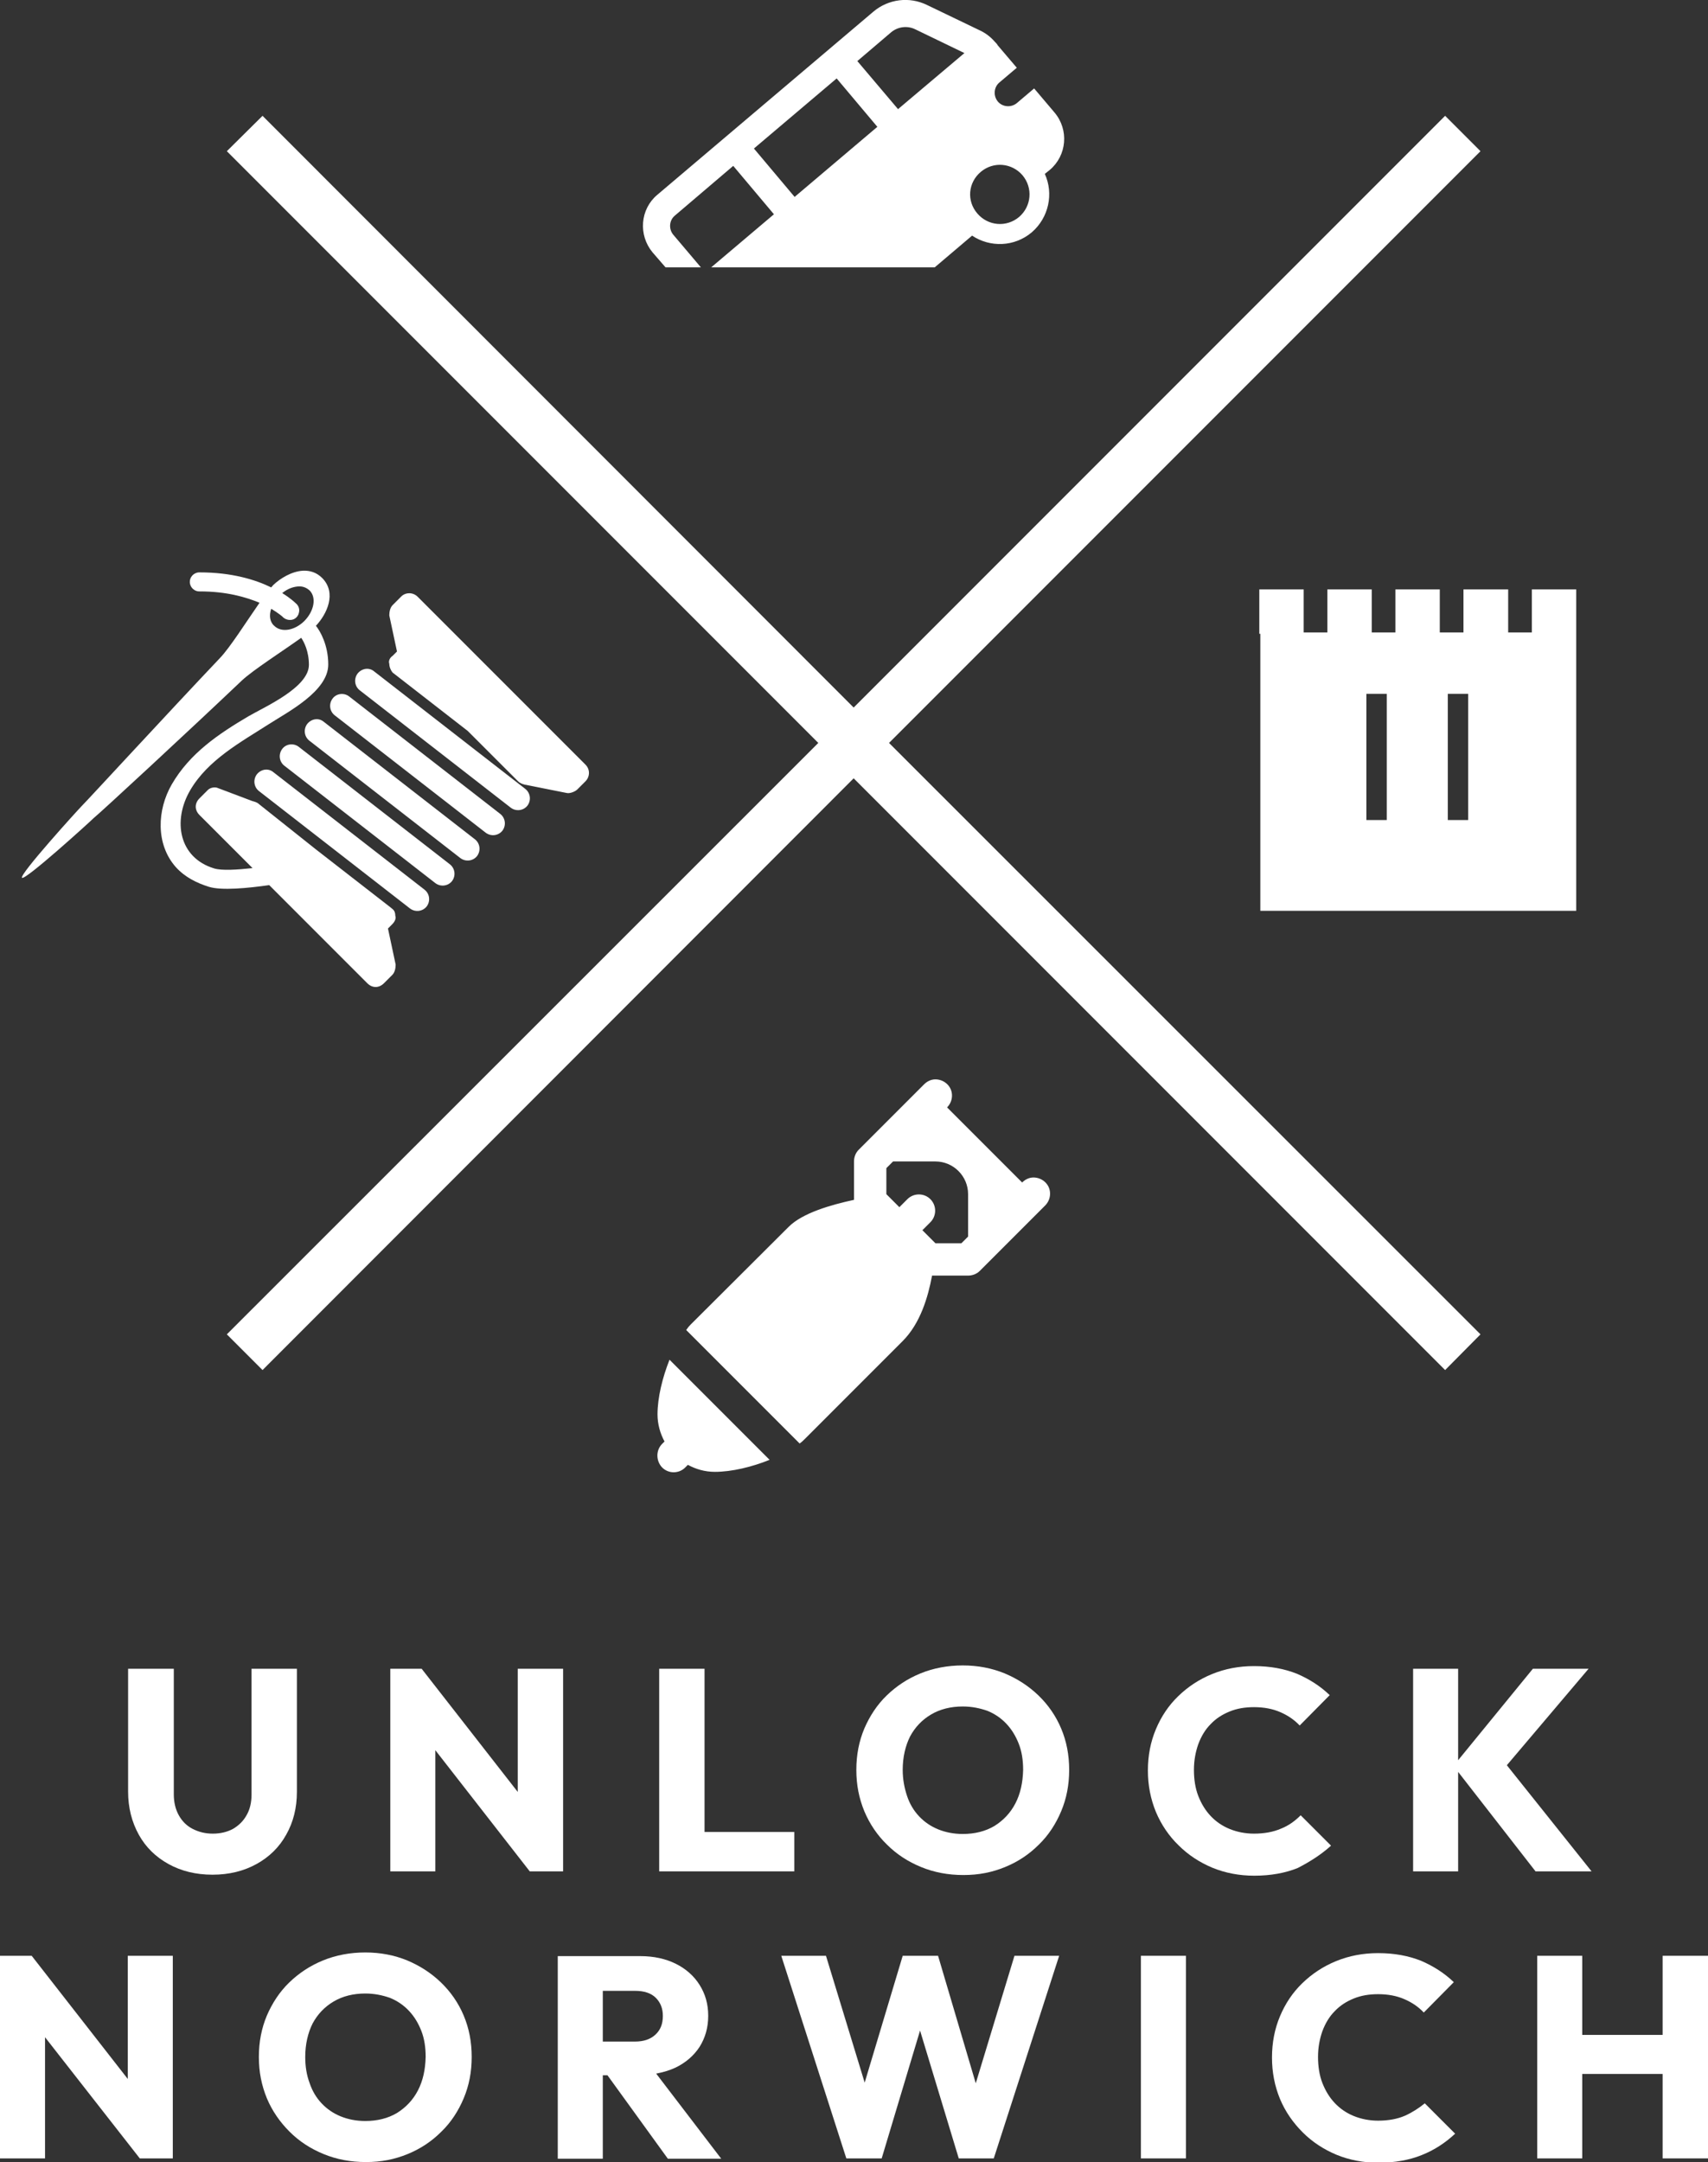
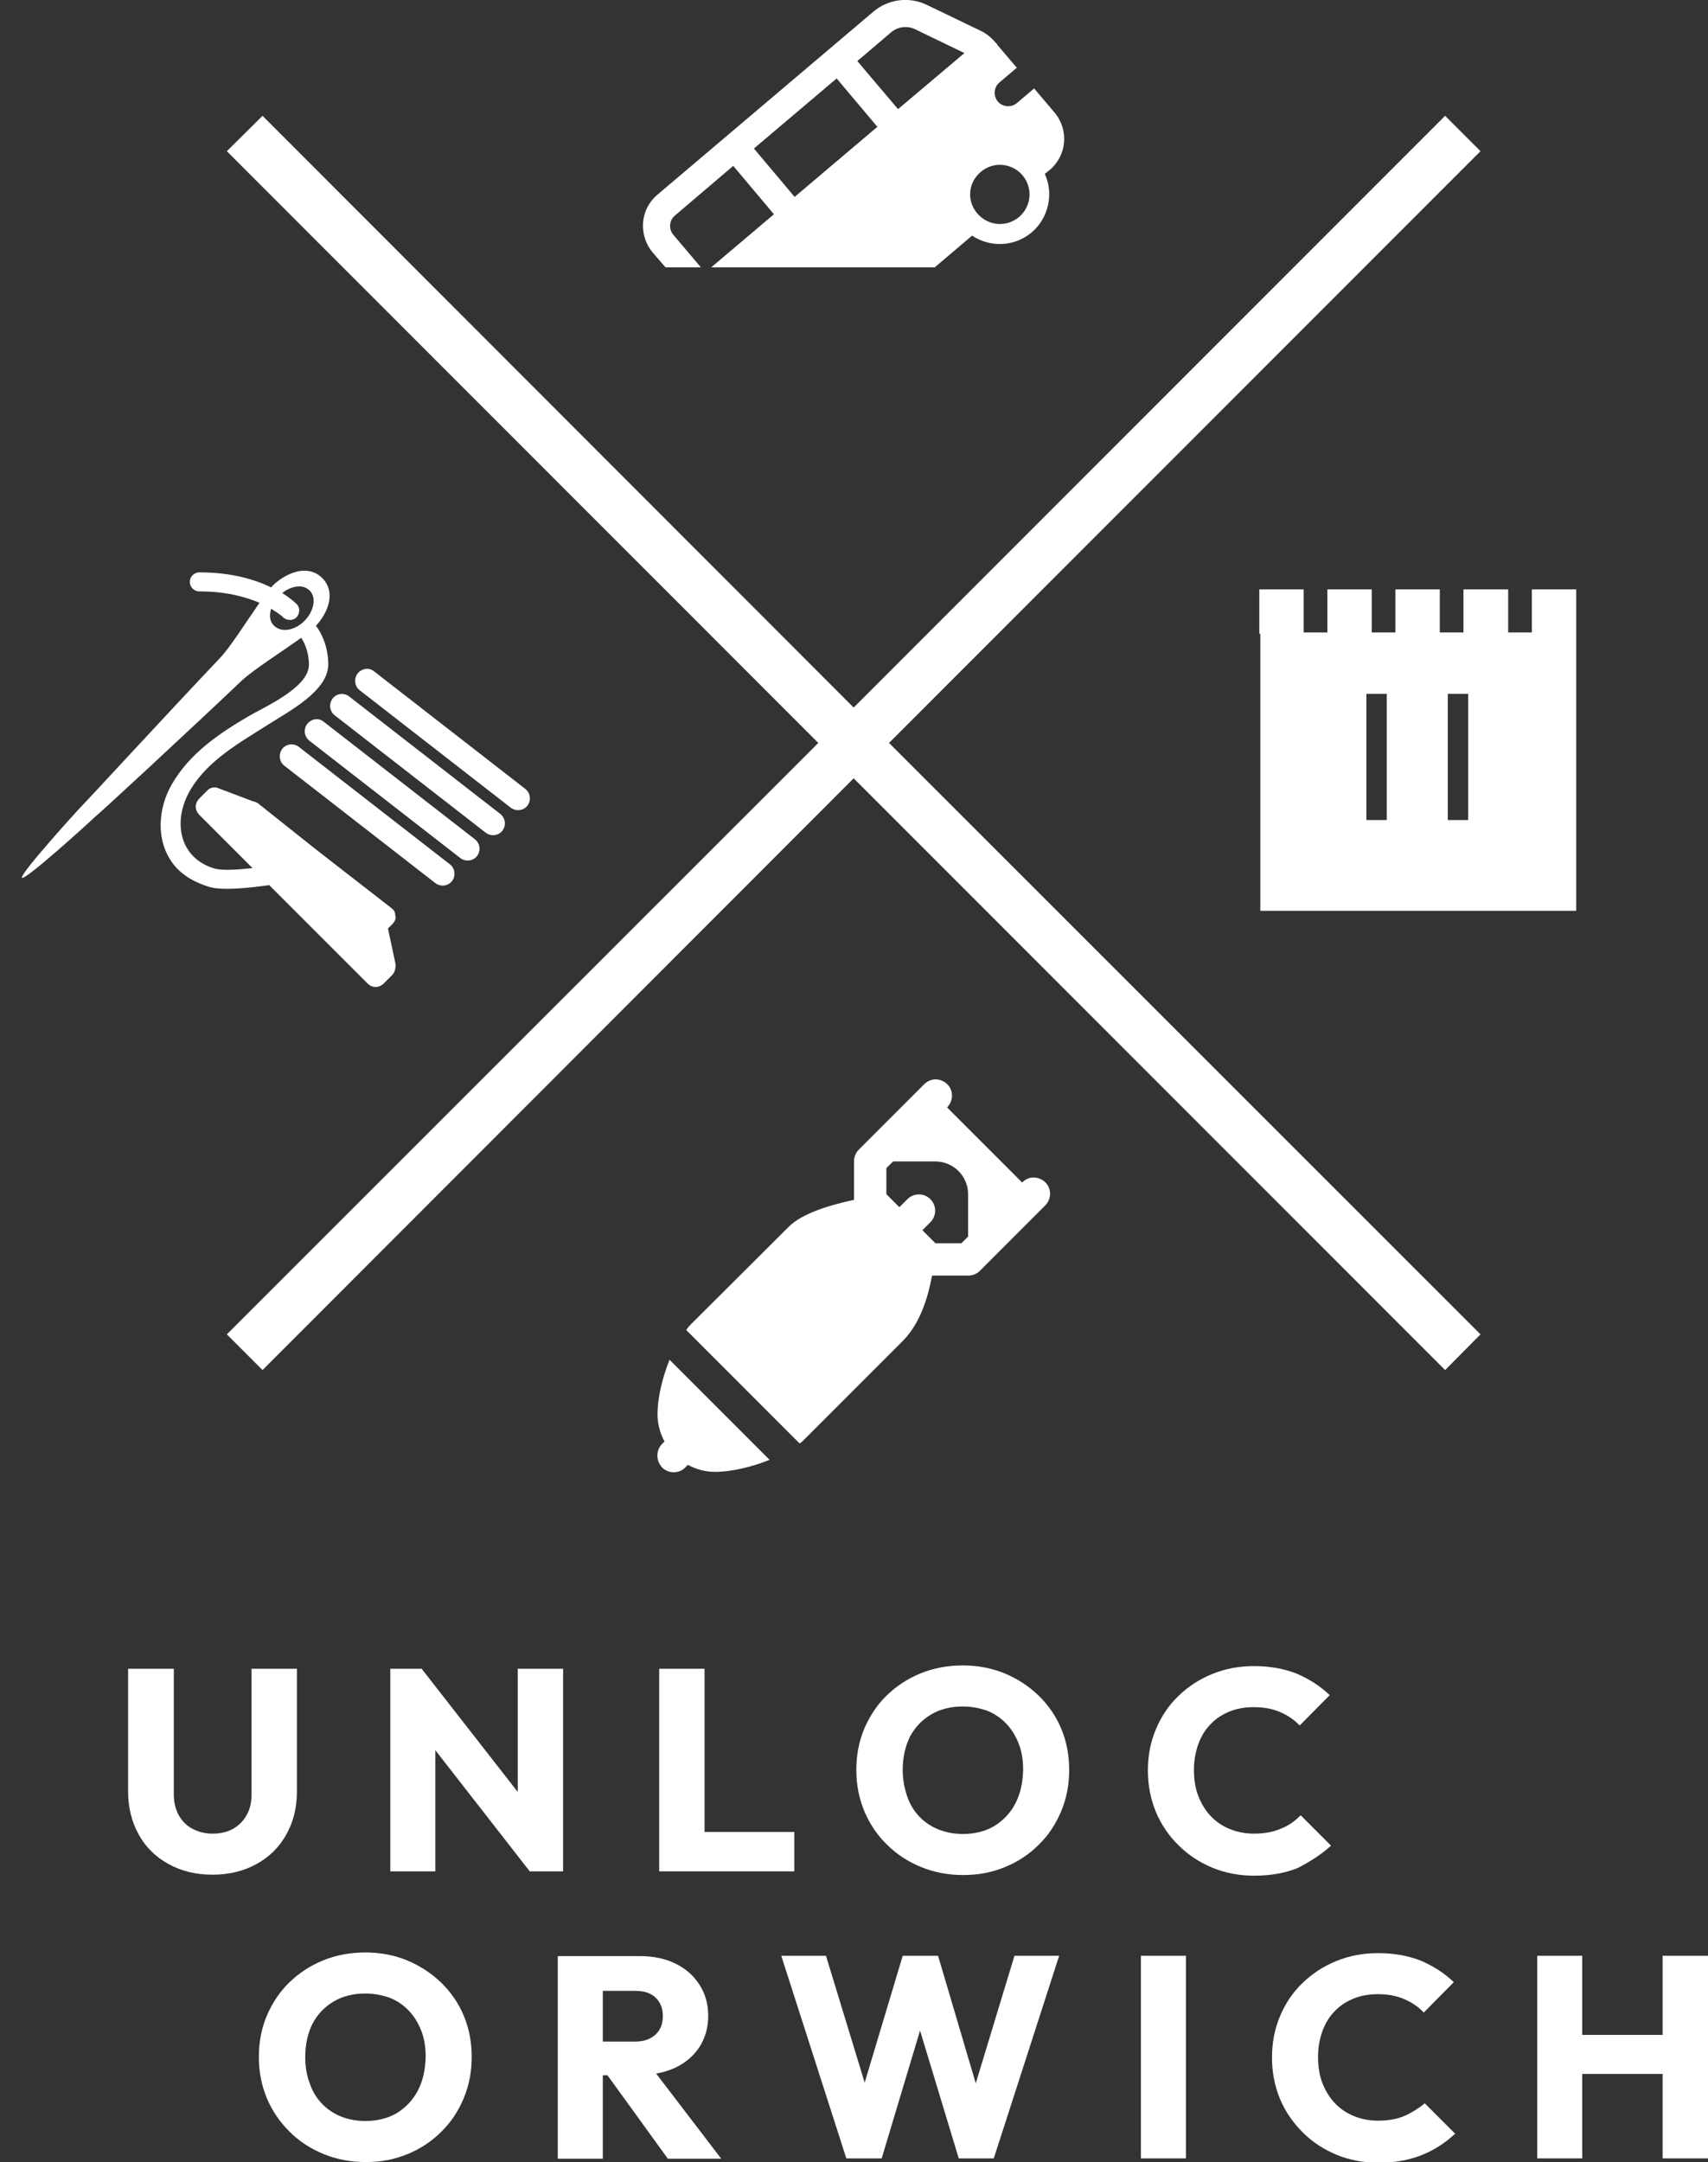
<svg xmlns="http://www.w3.org/2000/svg" version="1.0" id="Layer_1" x="0px" y="0px" viewBox="0 0 512 647.8" style="enable-background:new 0 0 512 647.8;" xml:space="preserve">
  <rect x="0" y="0" width="512" height="647.8" fill="#333333" stroke="none" />
  <style type="text/css">
	.st0{fill:#FFFFFF;}
</style>
  <path class="st0" d="M85.8,549.7c2.1-3.7,3.2-8,3.2-12.8V500H75.4v37.7c0,2.4-0.5,4.5-1.5,6.2c-1,1.8-2.4,3.1-4.1,4.1  c-1.7,0.9-3.7,1.4-6,1.4s-4.2-0.5-6-1.4c-1.8-0.9-3.2-2.3-4.2-4.1c-1-1.8-1.5-3.9-1.5-6.3V500H38.4v36.8c0,4.8,1.1,9.1,3.2,12.9  c2.1,3.8,5.1,6.7,8.9,8.8c3.8,2.1,8.2,3.2,13.2,3.2s9.4-1.1,13.2-3.2C80.7,556.4,83.7,553.5,85.8,549.7L85.8,549.7z" />
  <polygon class="st0" points="168.8,500 155.2,500 155.2,536.9 126.4,500 117,500 117,560.7 130.5,560.7 130.5,524.4 158.8,560.7   168.8,560.7 " />
  <polygon class="st0" points="211.2,560.7 238.1,560.7 238.1,548.9 211.2,548.9 211.2,500 197.6,500 197.6,560.7 208,560.7 " />
  <path class="st0" d="M311.3,508c-2.9-2.8-6.3-5-10.1-6.6c-3.9-1.6-8.1-2.4-12.6-2.4c-4.5,0-8.8,0.8-12.7,2.4  c-3.9,1.6-7.2,3.8-10.1,6.6c-2.9,2.8-5.1,6.2-6.7,9.9c-1.6,3.8-2.4,7.9-2.4,12.4c0,4.5,0.8,8.5,2.4,12.4c1.6,3.8,3.9,7.2,6.8,10  c2.9,2.9,6.3,5.1,10.2,6.7c3.9,1.6,8.1,2.4,12.7,2.4c4.6,0,8.6-0.8,12.5-2.4c3.9-1.6,7.2-3.8,10.1-6.7c2.9-2.8,5.1-6.2,6.7-10  c1.6-3.8,2.4-7.9,2.4-12.4s-0.8-8.6-2.4-12.4C316.5,514.1,314.2,510.8,311.3,508L311.3,508z M304.4,540.3c-1.5,2.9-3.6,5.1-6.3,6.8  c-2.7,1.6-5.9,2.4-9.5,2.4c-2.7,0-5.2-0.5-7.4-1.4c-2.2-0.9-4.1-2.2-5.7-3.9c-1.6-1.7-2.8-3.7-3.6-6.1s-1.3-5-1.3-7.8  c0-3.8,0.8-7.2,2.2-10c1.5-2.8,3.6-5,6.3-6.6s5.9-2.4,9.5-2.4c2.7,0,5.1,0.5,7.4,1.3c2.2,0.9,4.1,2.2,5.7,3.9c1.6,1.7,2.8,3.7,3.7,6  c0.9,2.3,1.3,4.9,1.3,7.8C306.6,534.1,305.9,537.4,304.4,540.3L304.4,540.3z" />
  <path class="st0" d="M399,553l-9.1-9.1c-1.7,1.7-3.6,3.1-5.9,4c-2.3,1-5,1.5-8.1,1.5c-2.6,0-5.1-0.5-7.3-1.4  c-2.2-0.9-4.1-2.2-5.7-3.9c-1.6-1.7-2.8-3.7-3.7-6s-1.3-5-1.3-7.8c0-2.9,0.5-5.4,1.3-7.7c0.9-2.4,2.1-4.4,3.7-6  c1.6-1.7,3.5-2.9,5.7-3.8c2.2-0.9,4.6-1.3,7.3-1.3c3,0,5.6,0.5,7.9,1.5c2.3,1,4.2,2.3,5.8,4l9-9.1c-2.8-2.7-6.1-4.8-9.8-6.4  c-3.8-1.5-8-2.3-12.9-2.3c-4.5,0-8.7,0.8-12.6,2.4c-3.9,1.6-7.2,3.8-10.1,6.6c-2.9,2.8-5.1,6.1-6.7,9.9c-1.6,3.8-2.4,7.9-2.4,12.4  c0,4.4,0.8,8.5,2.4,12.4c1.6,3.8,3.9,7.2,6.8,10c2.9,2.9,6.3,5.1,10.1,6.7c3.9,1.6,8.1,2.4,12.6,2.4c4.9,0,9.3-0.8,13-2.3  C392.7,557.8,396,555.7,399,553L399,553z" />
-   <polygon class="st0" points="477.1,560.7 451.7,528.9 476.2,500 459.5,500 437.1,527.4 437.1,500 423.6,500 423.6,560.7   437.1,560.7 437.1,530.9 460.3,560.7 " />
-   <polygon class="st0" points="38.3,622.9 9.5,586 0,586 0,646.7 13.5,646.7 13.5,610.4 41.9,646.7 51.8,646.7 51.8,586 38.3,586 " />
  <path class="st0" d="M132.2,594c-2.9-2.8-6.3-5-10.1-6.6c-3.9-1.6-8.1-2.4-12.6-2.4c-4.5,0-8.8,0.8-12.7,2.4  c-3.9,1.6-7.2,3.8-10.1,6.6c-2.9,2.8-5.1,6.2-6.7,9.9c-1.6,3.8-2.4,7.9-2.4,12.4c0,4.5,0.8,8.5,2.4,12.4c1.6,3.8,3.9,7.1,6.8,10  c2.9,2.9,6.3,5.1,10.2,6.7s8.1,2.4,12.7,2.4s8.6-0.8,12.5-2.4c3.9-1.6,7.2-3.8,10.1-6.7c2.9-2.8,5.1-6.2,6.7-10  c1.6-3.8,2.4-7.9,2.4-12.4s-0.8-8.6-2.4-12.4S135.1,596.8,132.2,594L132.2,594z M125.3,626.3c-1.5,2.9-3.6,5.1-6.3,6.8  c-2.7,1.6-5.9,2.4-9.5,2.4c-2.7,0-5.2-0.5-7.4-1.4s-4.1-2.2-5.7-3.9c-1.6-1.7-2.8-3.7-3.6-6.1c-0.9-2.4-1.3-5-1.3-7.8  c0-3.8,0.8-7.2,2.2-10c1.5-2.8,3.6-5,6.3-6.6c2.7-1.6,5.9-2.4,9.5-2.4c2.7,0,5.1,0.5,7.4,1.3c2.2,0.9,4.1,2.2,5.7,3.9  c1.6,1.7,2.8,3.7,3.7,6c0.9,2.3,1.3,4.9,1.3,7.8C127.5,620.1,126.8,623.4,125.3,626.3L125.3,626.3z" />
  <path class="st0" d="M202.5,619.5c3.1-1.5,5.5-3.6,7.2-6.2c1.7-2.7,2.6-5.8,2.6-9.3c0-3.6-0.9-6.6-2.6-9.3c-1.7-2.7-4.1-4.8-7.1-6.3  c-3-1.5-6.6-2.3-10.6-2.3h-24.8v60.7h13.5v-25h1.4l18.1,25h16l-19.5-25.5C198.8,620.9,200.8,620.3,202.5,619.5L202.5,619.5z   M180.7,596.5h9.7c2.7,0,4.8,0.7,6.2,2.1c1.4,1.4,2.1,3.2,2.1,5.4c0,2.4-0.7,4.2-2.2,5.6c-1.5,1.4-3.5,2.1-6.2,2.1h-9.6L180.7,596.5  L180.7,596.5z" />
  <polygon class="st0" points="292.5,624.2 281.2,586 270.6,586 259.2,624 247.6,586 234.2,586 253.7,646.7 264.3,646.7 275.8,608.4   287.4,646.7 297.9,646.7 317.5,586 304.1,586 " />
  <rect x="342" y="586" class="st0" width="13.5" height="60.7" />
  <path class="st0" d="M421.2,633.9c-2.3,1-5,1.5-8.1,1.5c-2.6,0-5.1-0.5-7.3-1.4c-2.2-0.9-4.1-2.2-5.7-3.9s-2.8-3.7-3.7-6  s-1.3-5-1.3-7.8c0-2.9,0.5-5.4,1.3-7.7c0.9-2.4,2.1-4.4,3.7-6c1.6-1.7,3.5-2.9,5.7-3.8c2.2-0.9,4.6-1.3,7.3-1.3c3,0,5.6,0.5,7.9,1.5  c2.3,1,4.2,2.3,5.8,4l9-9.1c-2.8-2.7-6.1-4.8-9.8-6.4c-3.8-1.5-8-2.3-12.9-2.3c-4.5,0-8.7,0.8-12.6,2.4c-3.9,1.6-7.2,3.8-10.1,6.6  c-2.9,2.8-5.1,6.1-6.7,9.9c-1.6,3.8-2.4,7.9-2.4,12.4c0,4.4,0.8,8.5,2.4,12.4c1.6,3.8,3.9,7.1,6.8,10c2.9,2.9,6.3,5.1,10.1,6.7  c3.9,1.6,8.1,2.4,12.6,2.4c4.9,0,9.3-0.8,13-2.3c3.8-1.5,7.1-3.7,10-6.4l-9.1-9.1C425.4,631.6,423.4,632.9,421.2,633.9L421.2,633.9z  " />
  <polygon class="st0" points="498.4,586 498.4,609.7 474.3,609.7 474.3,586 460.8,586 460.8,646.7 474.3,646.7 474.3,621.4   498.4,621.4 498.4,646.7 512,646.7 512,586 " />
  <polygon class="st0" points="68,399.8 78.7,410.5 255.9,233.2 433.2,410.5 443.8,399.8 266.5,222.6 443.8,45.3 433.2,34.7   255.9,212 78.7,34.7 68,45.3 245.3,222.6 " />
  <path class="st0" d="M84.6,224.4c-1.2,1.6-0.9,3.8,0.6,5l45.3,35.2c1.6,1.2,3.8,0.9,5-0.6c1.2-1.6,0.9-3.8-0.6-5l-45.3-35.2  C88.1,222.6,85.8,222.8,84.6,224.4L84.6,224.4z" />
  <path class="st0" d="M72.5,203.9c3.3-3.1,12.2-8.8,17.8-12.8c0.8,1.2,2.3,4,2.3,8.1c0,6.8-13.3,12.6-18.1,15.4  c-9,5.3-17.6,11.1-23,20.4c-4.4,7.6-4.9,17.9,1.2,24.8c2.8,3.1,6.4,4.8,9.9,5.9c3.8,1.2,11.8,0.4,18.1-0.5l29.4,29.4  c1.5,1.5,3.5,1.5,5,0l2.5-2.5c0.8-0.8,1-2.1,1-3.1l-2.3-10.8l1.3-1.3c0.8-0.8,1.2-1.8,0.9-2.5c0-0.8-0.2-1.5-0.8-2  c-0.2-0.2-0.4-0.3-0.6-0.5l-22.4-17.4l-17.1-13.6c-0.5-0.5-1.3-0.7-2-0.9L65,236c-0.8-0.2-2,0-2.7,0.7l-2.5,2.5  c-1.5,1.5-1.5,3.5,0,5l15.9,15.9c-4.6,0.5-9.2,0.8-11.5,0.1c-10.6-3.2-12.5-14.3-7.2-23.4c5.3-9.1,15.1-14.4,23.7-19.9  c5.6-3.6,17.7-9.8,17.7-17.8c0-5.8-2.4-10-3.7-11.6c3.3-3.5,6.3-9.8,1.9-14.3c-1.7-1.7-3.7-2.3-5.8-2.2c-3.4,0.2-6.8,2.3-8.9,4.3  c-0.2,0.2-0.4,0.5-0.6,0.7c-4.7-2.3-11.8-4.5-21.4-4.5h-0.3c-1.6,0.1-2.8,1.5-2.7,3c0.1,1.6,1.5,2.8,3,2.7c8,0,13.8,1.7,17.9,3.4  c-3.9,5.6-8.9,13.5-11.9,16.6c-15.1,15.9-39.5,42.4-41.4,44.3c-1.2,1.2-18.8,20.6-17.9,21.5c0.9,0.9,20.3-16.7,21.5-17.9  C30.1,243.5,56.6,219,72.5,203.9L72.5,203.9z M81.3,182.4c2.3,1.4,3.3,2.3,3.3,2.3c0.7,0.8,1.8,1.2,2.9,1c1.1-0.2,1.9-1.1,2.1-2.1  c0.3-1.1-0.1-2.2-1-2.9c0,0-1.4-1.4-4-3c1.7-1.4,3.6-2,5.2-2c1.2,0,2.2,0.5,3,1.2c2.1,2.1,1.4,6.1-1.5,9.1c-3,3-7,3.6-9.1,1.5  C80.9,186.4,80.6,184.4,81.3,182.4L81.3,182.4z" />
-   <path class="st0" d="M77,232c-1.2,1.6-0.9,3.8,0.6,5l45.3,35.2c1.6,1.2,3.8,0.9,5-0.6c1.2-1.6,0.9-3.8-0.6-5l-45.3-35.2  C80.5,230.1,78.3,230.4,77,232L77,232z" />
-   <path class="st0" d="M116.7,198.9c0,1,0.5,2,0.9,2.5l0.2,0.2l22.4,17.4l15.1,15.1c0.5,0.5,1.2,0.8,2,1l12.6,2.5  c0.8,0.2,2.3-0.3,3.1-1l2.5-2.5c1.3-1.3,1.5-3.5,0-5l-50.3-50.3c-1.5-1.5-3.8-1.3-5,0l-2.5,2.5c-0.8,0.8-1,2.1-1,3.1l2.3,10.8  l-1.3,1.3C116.8,197.1,116.4,198.1,116.7,198.9L116.7,198.9z" />
  <path class="st0" d="M107.2,201.8c-1.2,1.6-0.9,3.8,0.6,5l45.3,35.2c1.6,1.2,3.8,0.9,5-0.6c1.2-1.6,0.9-3.8-0.6-5l-45.3-35.2  C110.7,199.9,108.5,200.2,107.2,201.8L107.2,201.8z" />
  <path class="st0" d="M92.1,216.9c-1.2,1.6-0.9,3.8,0.6,5l45.3,35.2c1.6,1.2,3.8,0.9,5-0.6c1.2-1.6,0.9-3.8-0.6-5l-45.3-35.2  C95.6,215,93.4,215.3,92.1,216.9L92.1,216.9z" />
  <path class="st0" d="M99.7,209.3c-1.2,1.6-0.9,3.8,0.6,5l45.3,35.2c1.6,1.2,3.8,0.9,5-0.6c1.2-1.6,0.9-3.8-0.6-5l-45.3-35.2  C103.2,207.5,100.9,207.7,99.7,209.3z" />
  <path class="st0" d="M199.5,80.1h10.6l-8.3-9.8c-1.4-1.7-1.2-4.3,0.5-5.7l17.5-14.9l12.2,14.5l-18.8,15.9h67l11.2-9.5  c5.4,3.6,12.7,3.4,17.9-1c5.1-4.4,6.6-11.6,3.9-17.5l1.5-1.2c5.1-4.3,5.8-12,1.4-17.2l-6.1-7.2l-5.2,4.4c-1.7,1.4-4.3,1.2-5.7-0.5  s-1.2-4.3,0.5-5.7l5.2-4.4l-5.7-6.7c-0.2-0.4-0.6-0.8-0.9-1.1c-1.3-1.5-2.9-2.7-4.7-3.5l-15.6-7.5c-5.3-2.6-11.6-1.8-16.1,2  l-64.8,54.9c-5.1,4.3-5.7,12-1.4,17.2L199.5,80.1L199.5,80.1z M294,51.5c3.8-3.2,9.3-2.7,12.5,1c3.2,3.8,2.7,9.3-1,12.5  c-3.8,3.2-9.3,2.7-12.5-1C289.7,60.2,290.2,54.7,294,51.5z M267.1,9.7c2-1.7,4.9-2.1,7.3-0.9l14.7,7.1l-19.9,16.8L257,18.3  L267.1,9.7L267.1,9.7z M250.8,23.5L263,38l-24.8,21L226,44.5L250.8,23.5z" />
  <path class="st0" d="M438.7,176.6v12.9h-7.1v-12.9h-13.3v12.9h-7.1v-12.9h-13.3v12.9h-7.1v-12.9h-13.3v13.3h0.3v83h94.7v-83.4h0  v-12.9h-13.3v12.9h-7.1v-12.9L438.7,176.6L438.7,176.6z M415.7,245.7h-6.1v-37.8h6.1V245.7z M440.1,245.7H434v-37.8h6.1V245.7z" />
  <path class="st0" d="M198.4,439.6c1.9,2,5,2,6.9,0.2c0,0,0.1-0.1,0.2-0.2l0.7-0.7c2.4,1.3,5.1,2.1,8.1,2.1c5.1,0,11.2-1.5,16.4-3.6  l-30-30c-2.1,5.3-3.6,11.3-3.6,16.4c0,2.9,0.8,5.7,2.1,8.1l-0.7,0.7C196.6,434.5,196.6,437.6,198.4,439.6L198.4,439.6z" />
  <path class="st0" d="M241.2,431.2l29.4-29.4c5.3-5.3,7.6-13.2,8.8-19.6h10.8c1.3,0,2.6-0.5,3.5-1.4l19.6-19.6c1.9-1.9,2-5,0.1-6.9  c-1-1-2.3-1.5-3.6-1.5c-1.3,0-2.5,0.6-3.4,1.5l-22.5-22.5c1.9-1.9,2-5,0.1-6.9c-1-1-2.3-1.5-3.6-1.5c-1.3,0-2.5,0.6-3.4,1.5  l-19.6,19.6c-0.9,0.9-1.4,2.2-1.4,3.5v11.5c-6.9,1.5-15.4,3.9-19.6,8.1L207,396.9c-0.5,0.5-0.9,1-1.3,1.6l34,34  C240.3,432.1,240.8,431.6,241.2,431.2L241.2,431.2z M265.7,350l2-2h12.7c5.4,0,9.8,4.4,9.8,9.8v12.7l-2,2h-7.8l-3.9-3.9l2.4-2.4  c1.9-1.9,1.9-5,0-6.9c-1.9-1.9-5-1.9-6.9,0l-2.4,2.4l-3.9-3.9L265.7,350L265.7,350z" />
</svg>